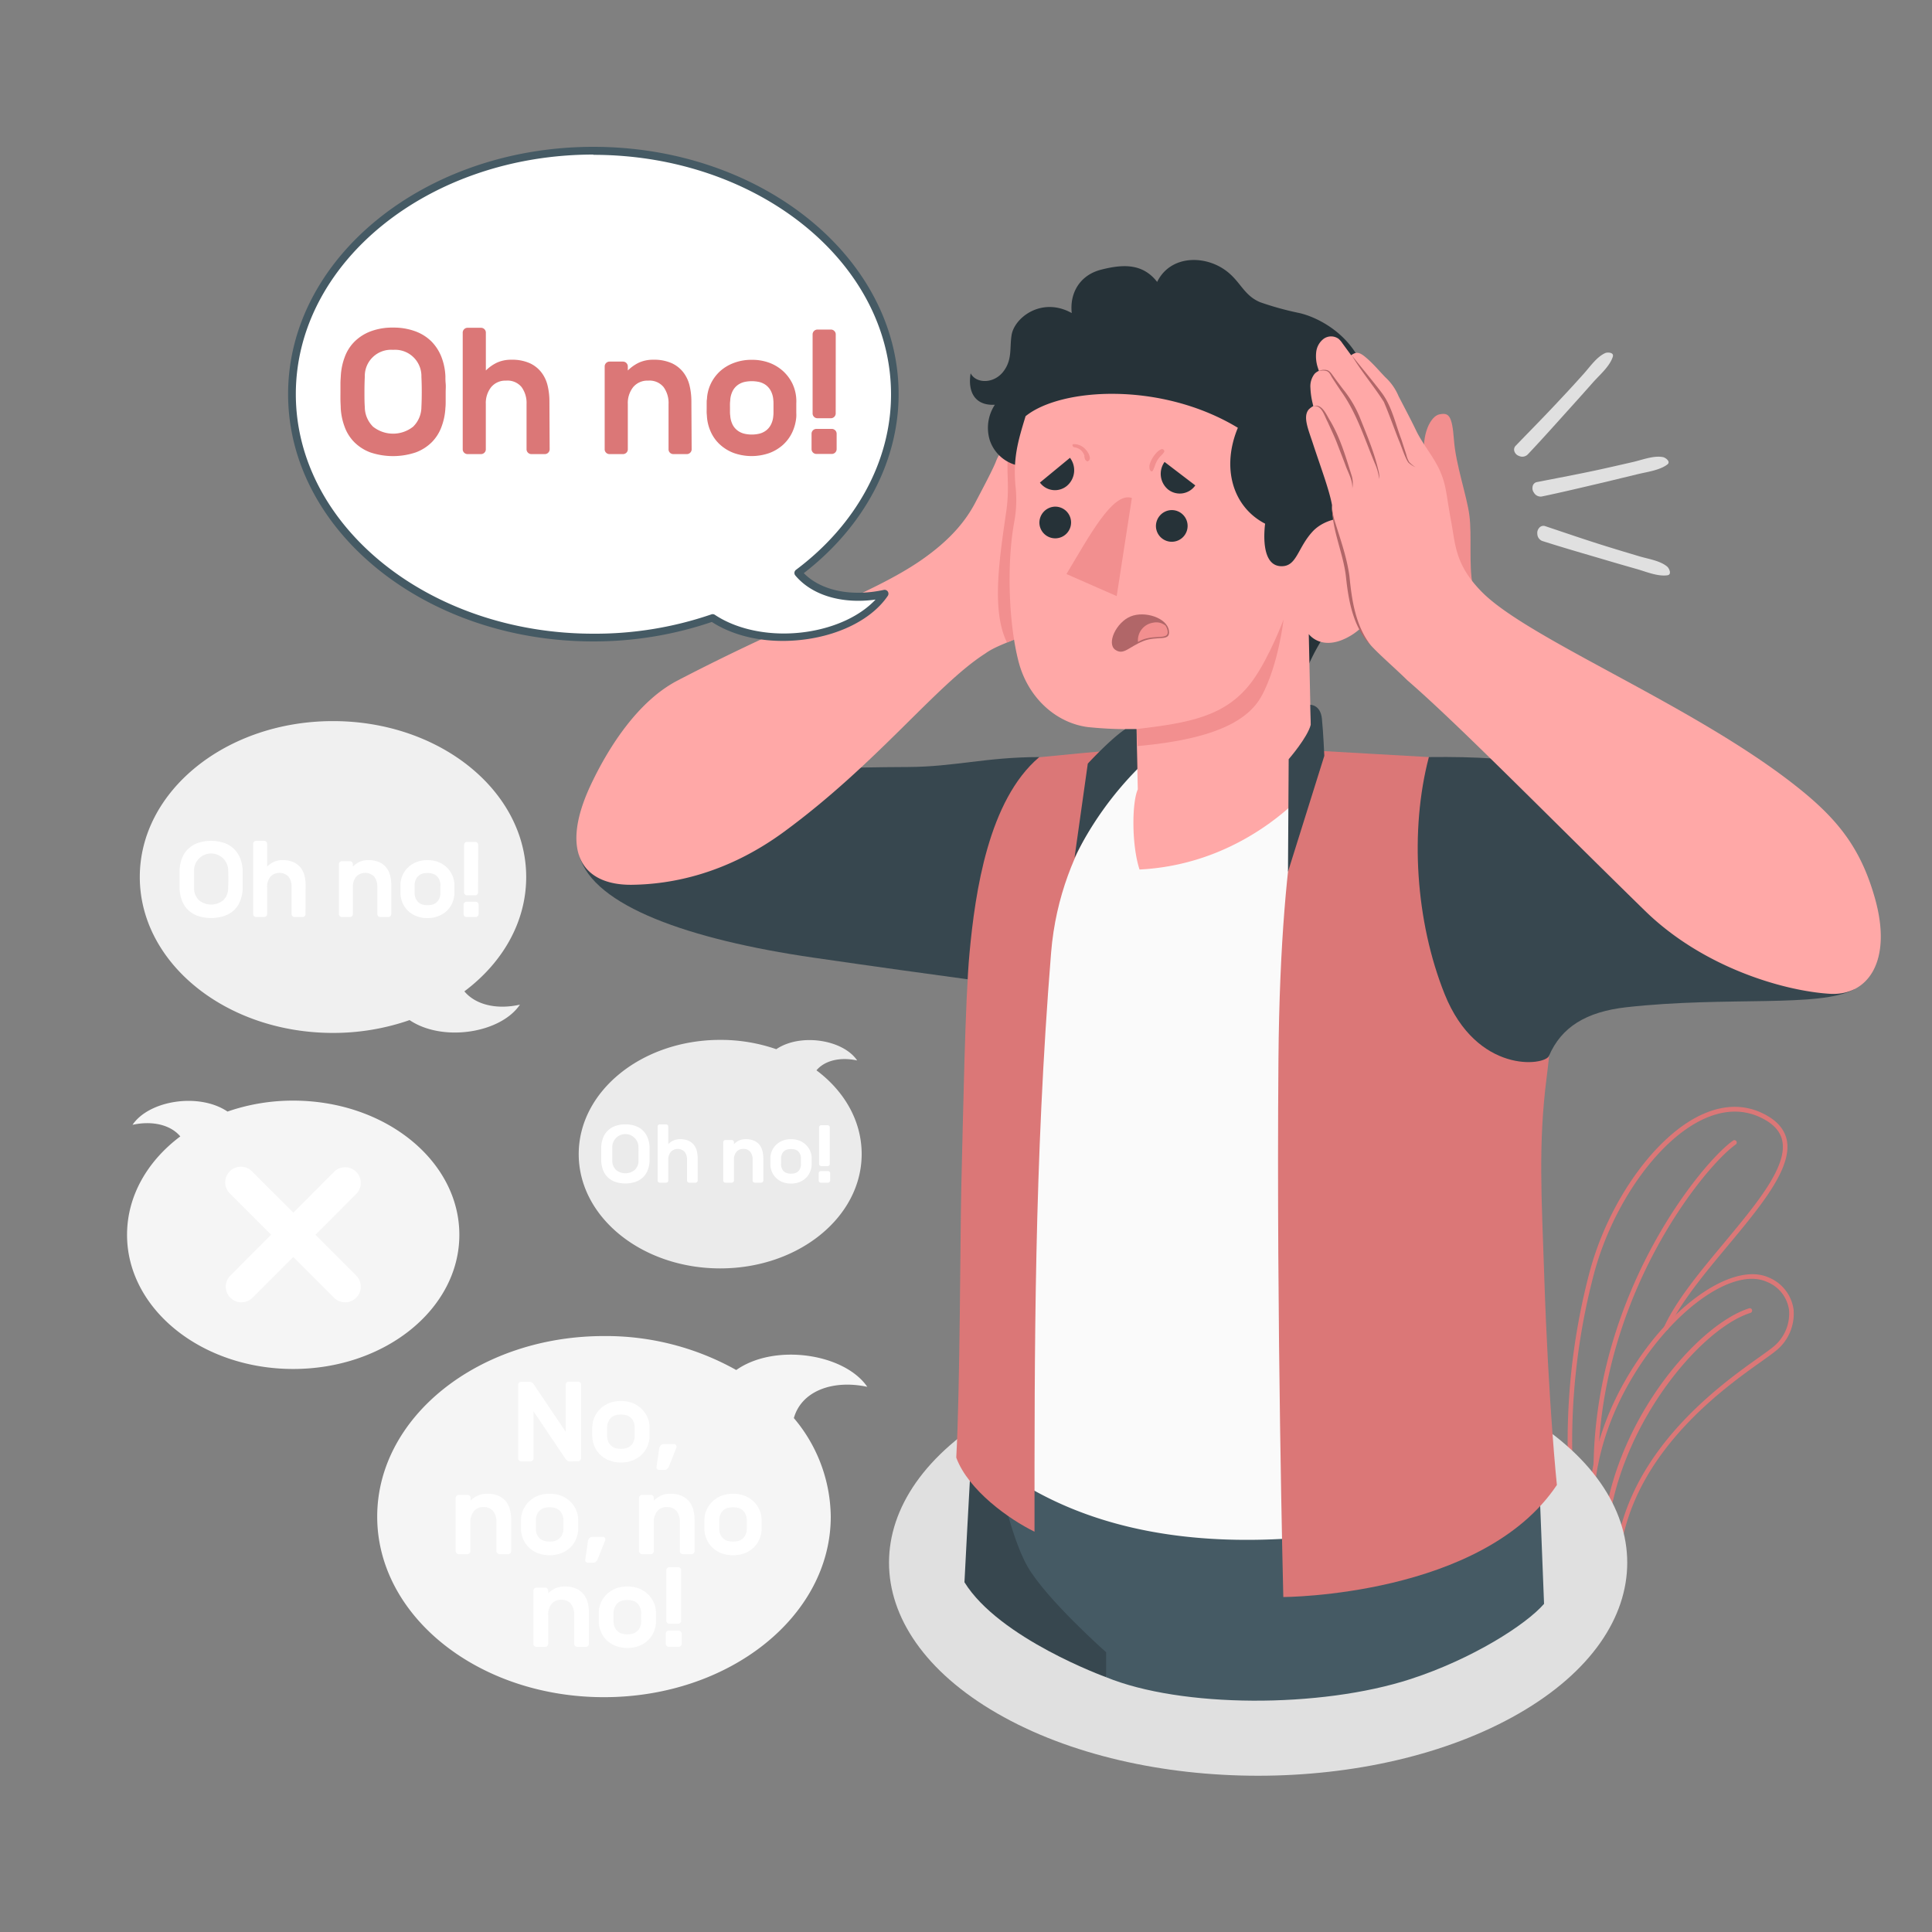
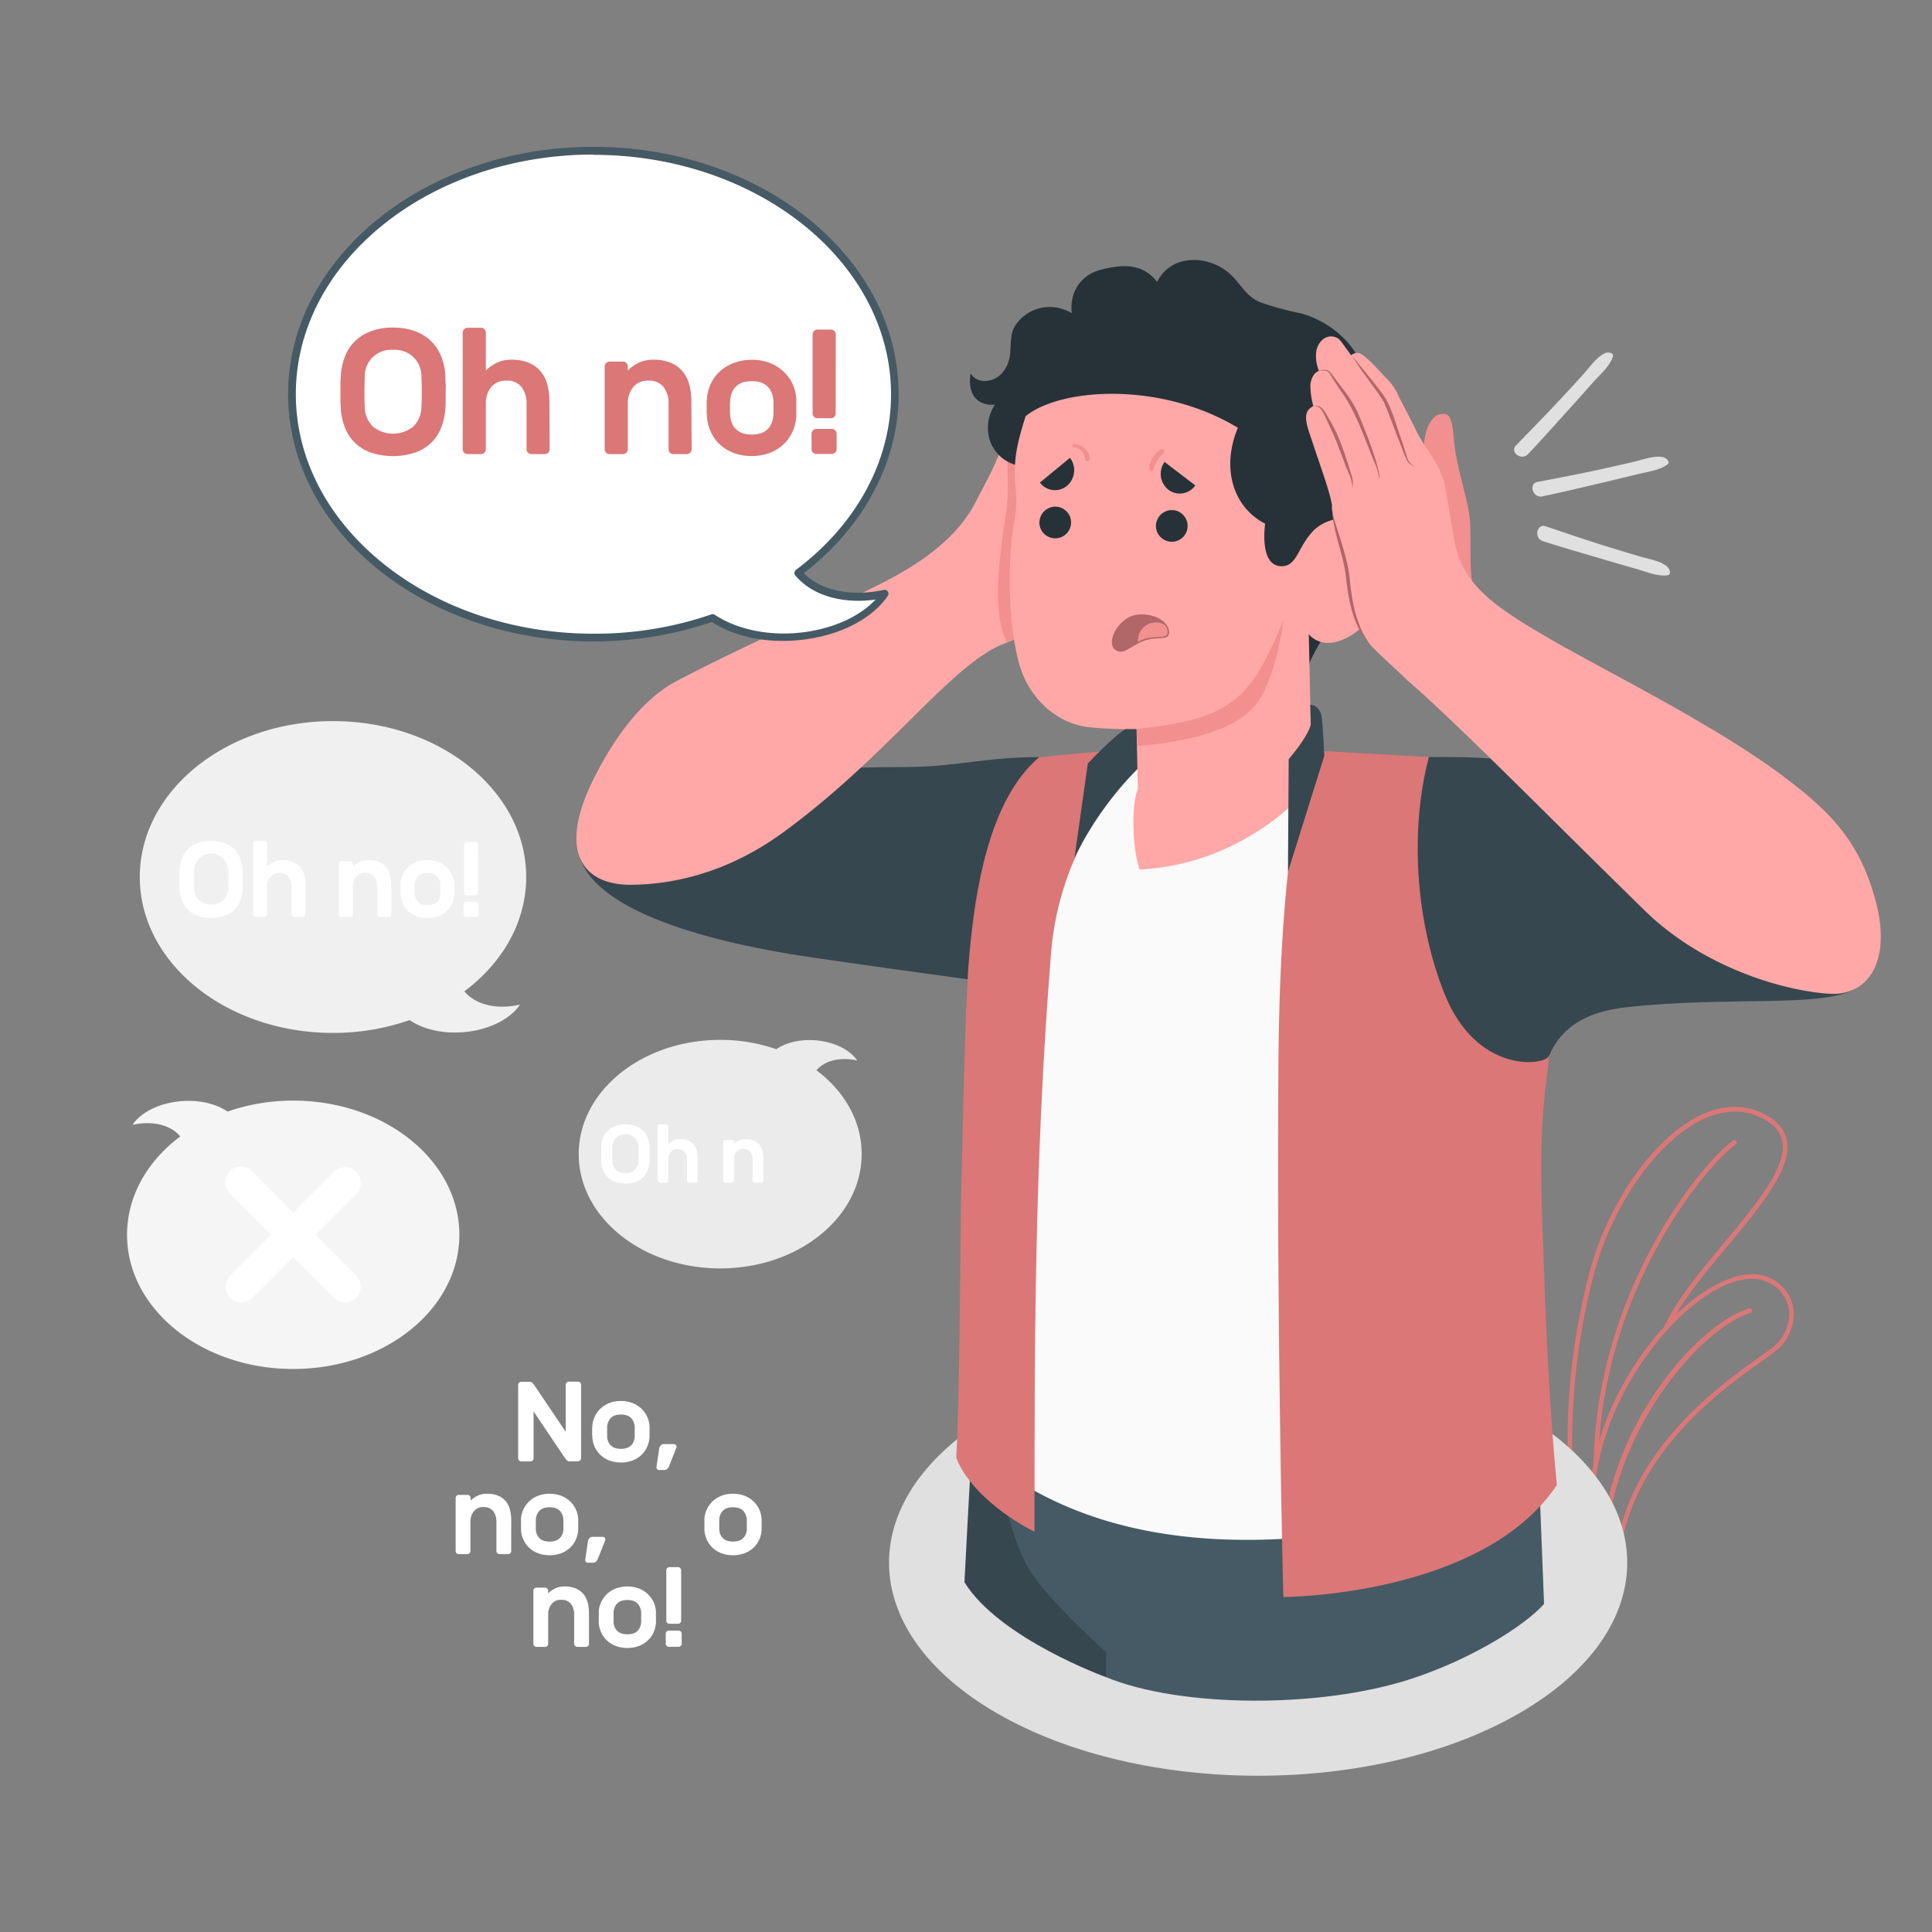
<svg xmlns="http://www.w3.org/2000/svg" viewBox="0 0 500 500">
  <rect x="0" y="0" width="500" height="500" fill="#808080" stroke="none" />
  <g id="freepik--Plant--inject-189">
    <g id="freepik--Plants--inject-189">
      <path d="M419.2,399.72a.51.51,0,0,1-.24,0l-6.71-2.57a.59.59,0,0,1-.37-.44c-.05-.19-4.26-19.35,10.93-43.07,10.84-16.92,26.22-27,35-23a10.51,10.51,0,0,1,6.36,8.21,12.29,12.29,0,0,1-4.79,10.91c-.78.64-2,1.49-3.51,2.58-9.44,6.7-31.55,22.39-36.14,46.9a.63.63,0,0,1-.29.42A.59.59,0,0,1,419.2,399.72ZM413,396.07l5.74,2.21c5-24.59,27-40.25,36.49-47,1.51-1.07,2.7-1.92,3.45-2.53A11.08,11.08,0,0,0,463,339a9.17,9.17,0,0,0-5.67-7.23c-8.27-3.8-23,6.09-33.53,22.53C410,375.87,412.51,393.51,413,396.07Z" style="fill:#DB7777" />
      <path d="M415.39,398.26h-.08a.62.62,0,0,1-.55-.67c2.28-29,24.32-54.7,37.91-59a.59.59,0,0,1,.75.41.62.62,0,0,1-.39.77C439.59,344,418.11,370.24,416,397.7A.6.6,0,0,1,415.39,398.26Z" style="fill:#DB7777" />
      <path d="M412.49,397.15a.58.58,0,0,1-.26,0l-4.53-2a.6.6,0,0,1-.36-.44c0-.28-5.62-28.79,4-65.33,4.91-18.61,17.39-35.93,29.66-41.18,5.9-2.53,11.44-2.32,16.46.61,2.84,1.65,4.51,3.82,5,6.45,1.25,7.24-6.83,16.95-15.39,27.23-6,7.19-12.17,14.63-15.33,21.44a.59.59,0,0,1-.8.29.63.63,0,0,1-.28-.82c3.22-7,9.47-14.47,15.51-21.72,8.36-10.05,16.27-19.54,15.12-26.22-.39-2.26-1.82-4.09-4.37-5.58-4.69-2.73-9.88-2.92-15.42-.54-12,5.12-24.14,22.1-29,40.38-9,34.18-4.64,61.22-4.06,64.43l4.23,1.83a.63.63,0,0,1,.32.81A.59.59,0,0,1,412.49,397.15Z" style="fill:#DB7777" />
      <path d="M413,379.44h0a.61.61,0,0,1-.58-.64c.79-45.09,28.38-78.26,36.12-83.63a.59.59,0,0,1,.83.17.64.64,0,0,1-.16.86c-7.63,5.29-34.82,38-35.6,82.63A.6.6,0,0,1,413,379.44Z" style="fill:#DB7777" />
    </g>
  </g>
  <g id="freepik--Shadow--inject-189">
    <path id="freepik--shadow--inject-189" d="M258.05,365.41c-37.3,21.54-37.3,56.46,0,78s97.79,21.53,135.1,0,37.3-56.46,0-78S295.36,343.87,258.05,365.41Z" style="fill:#e0e0e0" />
  </g>
  <g id="freepik--Character--inject-189">
    <g id="freepik--character--inject-189">
      <g id="freepik--Bottom--inject-189">
        <path d="M286.27,434.06s-27.66-10-36.67-24.58c.83-16.2,2.39-45.29,2.63-45.09l52.13,5.39-11,45.71Z" style="fill:#37474f" />
        <path d="M286.27,427.61v6.45c19.37,7.94,55.46,8.1,78.88.45,15.9-5.19,29.72-14,34.45-19.43l-1.78-45.29h-141c0,6.91,4.26,27.23,9.14,35.69S286.27,427.61,286.27,427.61Z" style="fill:#455a64" />
      </g>
      <g id="freepik--Top--inject-189">
        <g id="freepik--Arm--inject-189">
          <path d="M269,195.93c-13.75,0-22,2.52-34,2.57-30.83.13-47.87,1.93-47.87,1.93s-40,11.31-37.17,21.13c3.68,12.89,28.32,21.59,60.51,26.27,33.25,4.83,53.83,7.44,53.83,7.44Z" style="fill:#37474f" />
          <path d="M277.06,111.38c1.09-4.4,2.23-8.78,3.32-13.18a25.57,25.57,0,0,0,1-5.61,8.82,8.82,0,0,0-1.44-5.42c-.79-1.1-2.41-2-3.45-1.09a3,3,0,0,0-.7,1q-5.22,10-10.43,20a53.1,53.1,0,0,1-3.68,6.32c-1.37,1.94-3.07,3.76-3.92,6s-4.12,8.31-5.22,10.43c-2.35,4.55-6.23,9.7-14.33,15.27-12.67,8.7-32.42,15.18-62.82,31-10,5.18-17.58,16.68-22.37,26.76-8.3,17.45-2.43,26.26,10.51,26.12,10.33-.12,24.48-2.85,39.19-13.58C227,197.64,242.31,177.22,255,169.12c3.14-2.31,8.67-3.65,10.64-5.32,3.86-3.28,5.61-6.78,6.54-11.75s.61-10.09.83-15.13c.19-4.12.08-8,.94-12.06C274.88,120.35,276,115.86,277.06,111.38Z" style="fill:#ffa8a7" />
          <path d="M264.41,108.84h0l.93-1.77,10.43-20a3,3,0,0,1,.7-1c1-.87,2.66,0,3.45,1.09a8.82,8.82,0,0,1,1.44,5.42,25.57,25.57,0,0,1-1,5.61c-1.09,4.4-2.23,8.78-3.32,13.18s-2.18,9-3.13,13.48c-.86,4.07-.75,7.94-.94,12.06-.22,5,.1,10.15-.83,15.13s-2.68,8.47-6.54,11.75a21.81,21.81,0,0,1-5,2.47c-4.08-8.23-1.93-21.8-.17-34C261.91,122.08,258.45,117.67,264.41,108.84Z" style="fill:#f28f8f" />
        </g>
        <g id="freepik--Chest--inject-189">
          <path d="M252.24,258.07c.27-43.92,19.45-56.38,27.05-59.72l31-6.9c9.54.85,50.34,12.12,61.57,14.64,7.23,1.63,19.09,5.81,23.22,28.78,3.36,18.66,3.85,26.19,1.65,60.11a460.41,460.41,0,0,0,2.2,89.54c-49,16.13-103.15,22.7-140.39-4.6.73-6.18-4.12-57.45-4.76-72.59S252.16,270,252.24,258.07Z" style="fill:#fafafa" />
          <path d="M296.92,197c-4.06,2.14-22.51,20-24.9,49.58-4.38,54.48-4.29,102.68-4.29,149.82-6.49-3.16-17.11-10.67-20.25-19.17,1-18.57,1-56.79,1.3-69.85.47-18.6,1-48.77,2.13-60.73,1.47-15.91,4.93-39.56,18-50.67,14.07-1.42,27.41-2.52,27.41-2.52Z" style="fill:#DB7777" />
          <g id="freepik--Head--inject-189">
            <path d="M336.76,178.26c1.78-10.64,12.33-21.76,17.08-31,4.57-9,7.29-15.9,6.74-24.3-.32-5-3.47-11.72-7.17-13.12,4.23-18.52-9.68-27.07-17.06-28.81a78.73,78.73,0,0,1-10.21-2.81c-4-1.67-4.93-4.89-8.17-7.63-5.57-4.71-15-4.79-18.5,2.37-3.71-4.78-8.74-4.65-14.54-3.16-5.53,1.43-8.14,6.12-7.56,11.22-7.77-4.32-14.88,1.18-15.58,5.74-.52,3.37.2,6.21-2,9.23-2.47,3.4-7.16,3.36-8.59.62-.79,4.78,1.08,8.42,6.27,8.14a10.87,10.87,0,0,0-1.33,9.13,9.9,9.9,0,0,0,9,6.81c.55,2.63.67,5,2.33,7.29a17.22,17.22,0,0,0,6.11,5.49c7.86,3.72,16.55,4.91,25,6.64l10,2.06c.59.11,3.62.29,4,.81Z" style="fill:#263238" />
            <path d="M349.61,164.47c-7.46,4.49-10.9-.37-10.9-.37l.85,38.84s-16,20.66-44.65,22.09c-2.06-6.27-2-17.3-.45-20.74l-.34-15.6a101.55,101.55,0,0,1-12.65-.53c-8.34-1.12-15.4-7.7-17.81-16.72-2.51-9.43-3.23-24.86-1.21-36.18a31.4,31.4,0,0,0,.43-8.76c-.83-7.75.56-12.27,2.54-18.79,9.16-7.41,35.12-9,54.94,3-4.22,10.1-1.53,20.36,7.05,24.82-.39,3.18-.77,11.22,4.46,11,3.77-.11,4-4.84,7.86-9s12.87-5.31,16.38.81C361,146.91,357.79,159.56,349.61,164.47Z" style="fill:#ffa8a7" />
            <path d="M294.12,188.69c13.23-1.6,23.27-3.06,30.14-12.66,4.3-6,7.93-15.7,7.93-15.7S330.87,172,326.57,180c-3.31,6.13-11.48,11.25-32.21,13.09Z" style="fill:#f28f8f" />
            <path d="M299.16,136.34a4.1,4.1,0,1,0,4-4.33A4.15,4.15,0,0,0,299.16,136.34Z" style="fill:#263238" />
            <path d="M309.34,125.62l-7.95-6.07a5.26,5.26,0,0,0,1,7.2A4.88,4.88,0,0,0,309.34,125.62Z" style="fill:#263238" />
            <path d="M276.91,118.48l-7.78,6.41a4.84,4.84,0,0,0,7,.84A5.3,5.3,0,0,0,276.91,118.48Z" style="fill:#263238" />
            <path d="M269,135.46a4.1,4.1,0,1,0,4-4.34A4.16,4.16,0,0,0,269,135.46Z" style="fill:#263238" />
-             <path d="M276,148.56l13,5.71,3.93-25.4C288,127.16,281.86,138.85,276,148.56Z" style="fill:#f28f8f" />
            <path d="M288.68,168.2c2.12,1.4,3.41-.72,7.12-2.26s7.21.29,6.71-2.79c-.52-3.26-6.25-5.14-9.95-3.6S286.27,166.6,288.68,168.2Z" style="fill:#b16668" />
            <path d="M295.51,165.63a9.4,9.4,0,0,0-1,.52,4.61,4.61,0,0,1,3.93-5,3.78,3.78,0,0,1,3.18.75,3.54,3.54,0,0,1,.48,1C302.87,165.9,299.22,164.09,295.51,165.63Z" style="fill:#f28f8f" />
          </g>
          <path d="M391.48,209.86l-21.69-13.93-30.42-1.73s-8,18.11-8.51,80.11c-.55,67.44,1.26,139,1.26,139s51.48-.11,70.8-29c0,0-2.17-20.55-3.29-54.52-.66-20.07-1.56-33.52.61-50.7C404.29,247.16,401,226.85,391.48,209.86Z" style="fill:#DB7777" />
          <path d="M333.33,225.62l.18-29.14s4.91-5.66,5.71-8.93l-.11-5.15s2.63-.05,3,3.6.62,9.61.62,9.61Z" style="fill:#37474f" />
          <path d="M278.08,222l3.44-24.38s6-6.49,9.7-8.91h2.9l.23,10.33A87.3,87.3,0,0,0,278.08,222Z" style="fill:#37474f" />
          <path d="M281.7,117.36a5,5,0,0,0-1-1.3,3.9,3.9,0,0,0-2.89-1.11c-.48,0-.19.74.16.79s.48.11.71.17h0s0,0,0,0l.15.06.13.06.06,0c.17.09.33.19.5.3l0,0s0,0,0,0l.13.1.22.21.07.07.07.08a2,2,0,0,1,.18.23l.16.23.05.09.06.12.12.27.06.15s.05.15,0,.09l0,.09a.83.83,0,0,0,0,.15,4,4,0,0,0,.18.68.84.84,0,0,0,.29.33c.11.12.32.27.46.14C282.38,118.91,282,118,281.7,117.36Z" style="fill:#f28f8f" />
          <path d="M300.6,116.24a3.39,3.39,0,0,0-1.36,1,7.36,7.36,0,0,0-.9,1.18,7,7,0,0,0-.66,1.34,3.52,3.52,0,0,0-.21.77,2.3,2.3,0,0,0,0,.37,2.09,2.09,0,0,0,0,.25,2.35,2.35,0,0,0,.14.45c.06.23.48.6.67.28a3.77,3.77,0,0,0,.28-.48c0-.14.11-.27.16-.41s.15-.45.24-.67a7.54,7.54,0,0,1,.57-1.22,7.79,7.79,0,0,1,.76-1,6.07,6.07,0,0,0,1-1.14C301.47,116.52,300.94,116.14,300.6,116.24Z" style="fill:#f28f8f" />
        </g>
        <g id="freepik--arm--inject-189">
          <path d="M369.79,195.93c25.86-.31,34.81,2.74,54.34,8.08,9.26,2.53,36.86,9.13,36.86,9.13l25.29,28.05L479.92,256c-8.83,4.87-32.8,1.75-59,4.67-10.46,1.17-16.85,5.16-20.05,12.6-1.1,2.57-18.69,4.72-27-16C366.35,238.5,364.8,214.93,369.79,195.93Z" style="fill:#37474f" />
          <path d="M381.11,151.41c-1-5.35-.17-12.88-.83-18s-3.52-13.1-4-19.57-1.39-7.12-3.86-6.58c-2,.44-4.69,4.82-3.71,11.69C369.39,124,373.53,147.88,381.11,151.41Z" style="fill:#f28f8f" />
          <path d="M366.5,111.44c1.71,3.57,4.73,7,6.26,10.66,1.61,3.81,1.46,5.64,2.84,13.1,1.08,5.81,1,11,7.91,18,12.28,12.46,56.2,29.84,82.58,51.26,10.07,8.16,15.64,15.63,19.14,28,4.61,16.32-1.85,25.35-11.73,24.73-11.9-.75-32.75-6.8-47.77-21.47-24.84-24.26-48.38-48.31-61.5-59.65-3.2-3.15-7.52-6.87-9.49-9.1-3.69-4.17-5.17-10.34-5.72-15.88-.92-9.17-4.6-16.16-4.29-20.33-.68-3.93-3-10-5.05-16.29-1.19-3.57-2.49-6.66-1-8.48a5.24,5.24,0,0,1,1.2-.9s-.13-.47-.16-.67a19.59,19.59,0,0,1-.58-4,5.24,5.24,0,0,1,1.06-3.66,3.28,3.28,0,0,1,1.13-.78s-.13-.36-.28-.84a9.46,9.46,0,0,1-.42-4,5,5,0,0,1,1.95-3.47,3.31,3.31,0,0,1,3.82,0,5.57,5.57,0,0,1,1,1.15l2.28,3.12c1.6-1.23,2.64-.43,4.06.79,1.74,1.5,3.21,3.28,4.8,4.92a13.91,13.91,0,0,1,3.39,4.84C363.44,105.43,365.05,108.42,366.5,111.44Z" style="fill:#ffa8a7" />
          <path d="M354.74,167c-4.54-4.63-5.74-11.48-6.4-17.64s-3.7-12.21-3.61-18.57a17,17,0,0,0,.88,4.63c1.41,4.54,3,9,3.64,13.81.61,6.22,1.57,12.67,5.49,17.77Z" style="fill:#b16668" />
          <path d="M349.73,91.84c1.89,2.38,6.22,7.58,8,10,2.51,3.45,3.41,7.87,4.92,11.82l1.3,4a6.8,6.8,0,0,0,.75,1.92,9.58,9.58,0,0,0,1.6,1.33,7.6,7.6,0,0,1-1.79-1.18c-.89-1.15-1.91-4.52-2.53-5.87-1.29-3.28-2.46-6.62-3.84-9.85-2.53-4-5.94-8-8.37-12.16Z" style="fill:#b16668" />
          <path d="M341.36,96a3.12,3.12,0,0,1,2.11-.2c.74.22,1.19,1,1.56,1.49.8,1.13,1.66,2.25,2.5,3.37a29.31,29.31,0,0,1,4.36,7.28c1.81,4.57,3.79,9.13,4.87,13.94a6,6,0,0,1,.18,2.1,14.23,14.23,0,0,0-1.11-4c-2.7-6.44-4.73-13.18-8.88-18.89-.77-1.17-1.56-2.33-2.31-3.53-.35-.65-.63-1.24-1.26-1.51a3.31,3.31,0,0,0-2,0Z" style="fill:#b16668" />
          <path d="M339.91,105.1c2.27-.75,3.38,2.32,4.35,3.82,2.63,4.45,4.06,9.46,5.61,14.36a7,7,0,0,1,.11,3.11c.1-2.1-1-3.88-1.71-5.81s-1.47-3.83-2.2-5.75-1.63-3.73-2.45-5.59c-.85-1.51-1.52-4.48-3.71-4.14Z" style="fill:#b16668" />
        </g>
      </g>
    </g>
  </g>
  <g id="freepik--speech-bubble-5--inject-189">
    <g id="freepik--speech-bubble--inject-189">
-       <path id="freepik--speech-bubble--inject-189" d="M224.45,358.91c-5.91-8.64-24-11.34-33.91-4.35a69,69,0,0,0-34.24-8.79c-32.41,0-58.68,20.92-58.68,46.73s26.27,46.73,58.68,46.73S215,418.31,215,392.5A40.05,40.05,0,0,0,205.45,367C207.41,360,215.49,357,224.45,358.91Z" style="fill:#f5f5f5" />
      <path d="M147.49,378.21a1,1,0,0,1-.77-.27,5.34,5.34,0,0,1-.38-.41l-8.26-12.27v12.15a.79.79,0,0,1-.23.56.77.77,0,0,1-.56.24H134.9a.82.82,0,0,1-.8-.8v-19a.74.74,0,0,1,.24-.56.76.76,0,0,1,.56-.24H137a1,1,0,0,1,.77.27,4,4,0,0,1,.38.41l8.26,12.26V358.37a.8.8,0,0,1,.79-.8h2.39a.76.76,0,0,1,.56.24.74.74,0,0,1,.24.56v19a.82.82,0,0,1-.8.8Z" style="fill:#fff" />
      <path d="M160.69,362.58a8.28,8.28,0,0,1,2.94.5,7.15,7.15,0,0,1,2.27,1.39,6.88,6.88,0,0,1,1.53,2.06,6.64,6.64,0,0,1,.67,2.54c0,.17,0,.4,0,.68v1.63c0,.27,0,.49,0,.67a7.41,7.41,0,0,1-.68,2.53,6.56,6.56,0,0,1-1.52,2.05,7.1,7.1,0,0,1-2.27,1.37,8.86,8.86,0,0,1-5.87,0,7.1,7.1,0,0,1-2.27-1.37,6.56,6.56,0,0,1-1.52-2.05,7.18,7.18,0,0,1-.67-2.53c0-.18,0-.4-.05-.67s0-.53,0-.81,0-.55,0-.82,0-.51.05-.68a6.63,6.63,0,0,1,.66-2.54,6.88,6.88,0,0,1,1.53-2.06,7.15,7.15,0,0,1,2.27-1.39A8.26,8.26,0,0,1,160.69,362.58Zm3.57,6.64a4,4,0,0,0-.42-1.52,2.75,2.75,0,0,0-.85-1,2.91,2.91,0,0,0-1.09-.49,5.65,5.65,0,0,0-2.41,0,2.91,2.91,0,0,0-1.09.49,2.63,2.63,0,0,0-.84,1,3.79,3.79,0,0,0-.43,1.52c0,.15,0,.35,0,.58s0,.49,0,.74,0,.51,0,.75a5.71,5.71,0,0,0,0,.58,3.84,3.84,0,0,0,.43,1.52,2.68,2.68,0,0,0,.84.95,2.91,2.91,0,0,0,1.09.49,5.65,5.65,0,0,0,2.41,0,2.91,2.91,0,0,0,1.09-.49,2.81,2.81,0,0,0,.85-.95,4,4,0,0,0,.42-1.52,4.3,4.3,0,0,0,0-.58V369.8A4.62,4.62,0,0,0,164.26,369.22Z" style="fill:#fff" />
      <path d="M170.6,374.88a1.55,1.55,0,0,1,.37-.79,1.12,1.12,0,0,1,.9-.36h2.56a.62.62,0,0,1,.46.19.61.61,0,0,1,.19.45.66.66,0,0,1,0,.21l-1.94,4.89a2.09,2.09,0,0,1-.4.62,1.09,1.09,0,0,1-.87.33h-1.33a.62.62,0,0,1-.45-.19.63.63,0,0,1-.2-.46v-.06Z" style="fill:#fff" />
      <path d="M132.3,401.41a.75.75,0,0,1-.23.56.77.77,0,0,1-.56.24h-2.24a.74.74,0,0,1-.56-.24.76.76,0,0,1-.24-.56v-7.49a4.49,4.49,0,0,0-.82-2.83,3,3,0,0,0-2.54-1.06,3,3,0,0,0-2.46,1.06,4.23,4.23,0,0,0-.9,2.83v7.49a.76.76,0,0,1-.24.56.74.74,0,0,1-.56.24h-2.24a.77.77,0,0,1-.56-.24.79.79,0,0,1-.23-.56V387.67a.79.79,0,0,1,.79-.79H121a.8.8,0,0,1,.8.79v.68a6.71,6.71,0,0,1,1.8-1.27,5.61,5.61,0,0,1,2.45-.5,7.17,7.17,0,0,1,3,.56,5.22,5.22,0,0,1,1.95,1.51,5.63,5.63,0,0,1,1,2.19,10.85,10.85,0,0,1,.31,2.64Z" style="fill:#fff" />
      <path d="M142.24,386.58a8.22,8.22,0,0,1,2.93.5,6.94,6.94,0,0,1,3.81,3.45,6.82,6.82,0,0,1,.66,2.54,6.13,6.13,0,0,1,0,.68v1.63a6.19,6.19,0,0,1,0,.67,7.41,7.41,0,0,1-.68,2.53,6.41,6.41,0,0,1-1.52,2.05,7,7,0,0,1-2.27,1.37,8.83,8.83,0,0,1-5.86,0,6.89,6.89,0,0,1-2.27-1.37,6.41,6.41,0,0,1-1.52-2.05,7.19,7.19,0,0,1-.68-2.53c0-.18,0-.4,0-.67s0-.53,0-.81,0-.55,0-.82,0-.51,0-.68a6.82,6.82,0,0,1,.66-2.54,7.08,7.08,0,0,1,1.54-2.06,6.93,6.93,0,0,1,2.27-1.39A8.22,8.22,0,0,1,142.24,386.58Zm3.57,6.64a3.79,3.79,0,0,0-.43-1.52,2.83,2.83,0,0,0-.84-1,3.06,3.06,0,0,0-1.09-.49,5.47,5.47,0,0,0-1.21-.13,5.41,5.41,0,0,0-1.21.13,3,3,0,0,0-1.09.49,2.73,2.73,0,0,0-.84,1,3.79,3.79,0,0,0-.43,1.52c0,.15,0,.35,0,.58s0,.49,0,.74,0,.51,0,.75,0,.44,0,.58a3.84,3.84,0,0,0,.43,1.52,2.78,2.78,0,0,0,.84.95,3,3,0,0,0,1.09.49,5.41,5.41,0,0,0,1.21.13,5.47,5.47,0,0,0,1.21-.13,3.06,3.06,0,0,0,1.09-.49,2.89,2.89,0,0,0,.84-.95,3.84,3.84,0,0,0,.43-1.52,4.3,4.3,0,0,0,0-.58V393.8A4.62,4.62,0,0,0,145.81,393.22Z" style="fill:#fff" />
      <path d="M152.15,398.88a1.53,1.53,0,0,1,.36-.79,1.13,1.13,0,0,1,.9-.36H156a.63.63,0,0,1,.46.19.65.65,0,0,1,.19.45.66.66,0,0,1,0,.21l-1.95,4.89a2.09,2.09,0,0,1-.4.62,1.06,1.06,0,0,1-.87.33h-1.32a.66.66,0,0,1-.46-.19.62.62,0,0,1-.19-.46v-.06Z" style="fill:#fff" />
-       <path d="M179.77,401.41a.76.76,0,0,1-.24.56.74.74,0,0,1-.56.24h-2.24a.77.77,0,0,1-.56-.24.75.75,0,0,1-.23-.56v-7.49a4.49,4.49,0,0,0-.83-2.83,3,3,0,0,0-2.54-1.06,3,3,0,0,0-2.46,1.06,4.23,4.23,0,0,0-.9,2.83v7.49a.75.75,0,0,1-.23.56.77.77,0,0,1-.56.24h-2.24a.74.74,0,0,1-.56-.24.76.76,0,0,1-.24-.56V387.67a.8.8,0,0,1,.8-.79h2.24a.8.8,0,0,1,.56.23.76.76,0,0,1,.23.56v.68a6.87,6.87,0,0,1,1.8-1.27,5.64,5.64,0,0,1,2.45-.5,7.22,7.22,0,0,1,3,.56,5.27,5.27,0,0,1,1.94,1.51,5.79,5.79,0,0,1,1.05,2.19,10.85,10.85,0,0,1,.31,2.64Z" style="fill:#fff" />
      <path d="M189.7,386.58a8.32,8.32,0,0,1,2.94.5,7.15,7.15,0,0,1,2.27,1.39,6.79,6.79,0,0,1,2.19,4.6,6.13,6.13,0,0,1,0,.68v1.63a6.19,6.19,0,0,1,0,.67,7.4,7.4,0,0,1-.67,2.53,6.56,6.56,0,0,1-1.52,2.05,7.1,7.1,0,0,1-2.27,1.37,8.86,8.86,0,0,1-5.87,0,7.1,7.1,0,0,1-2.27-1.37,6.56,6.56,0,0,1-1.52-2.05,7.41,7.41,0,0,1-.68-2.53c0-.18,0-.4,0-.67s0-.53,0-.81,0-.55,0-.82,0-.51,0-.68a6.64,6.64,0,0,1,.67-2.54,6.88,6.88,0,0,1,1.53-2.06,7.15,7.15,0,0,1,2.27-1.39A8.26,8.26,0,0,1,189.7,386.58Zm3.57,6.64a3.79,3.79,0,0,0-.43-1.52,2.63,2.63,0,0,0-.84-1,2.91,2.91,0,0,0-1.09-.49,5.65,5.65,0,0,0-2.41,0,3,3,0,0,0-1.1.49,2.83,2.83,0,0,0-.84,1,4,4,0,0,0-.42,1.52c0,.15,0,.35,0,.58s0,.49,0,.74,0,.51,0,.75a5.71,5.71,0,0,0,0,.58,4,4,0,0,0,.42,1.52,2.89,2.89,0,0,0,.84.95,3,3,0,0,0,1.1.49,5.65,5.65,0,0,0,2.41,0,2.91,2.91,0,0,0,1.09-.49,2.68,2.68,0,0,0,.84-.95,3.84,3.84,0,0,0,.43-1.52,4.3,4.3,0,0,0,0-.58V393.8A4.62,4.62,0,0,0,193.27,393.22Z" style="fill:#fff" />
      <path d="M152.43,425.41a.82.82,0,0,1-.8.8h-2.24a.82.82,0,0,1-.8-.8v-7.49a4.49,4.49,0,0,0-.82-2.83,3,3,0,0,0-2.54-1.06,3,3,0,0,0-2.46,1.06,4.23,4.23,0,0,0-.9,2.83v7.49a.79.79,0,0,1-.23.56.77.77,0,0,1-.56.24h-2.25a.77.77,0,0,1-.56-.24.79.79,0,0,1-.23-.56V411.67a.79.79,0,0,1,.79-.79h2.25a.79.79,0,0,1,.79.79v.68a6.71,6.71,0,0,1,1.8-1.27,5.61,5.61,0,0,1,2.45-.5,7.14,7.14,0,0,1,3,.56,5.22,5.22,0,0,1,1.95,1.51,5.79,5.79,0,0,1,1.05,2.19,11.36,11.36,0,0,1,.31,2.64Z" style="fill:#fff" />
      <path d="M162.36,410.58a8.22,8.22,0,0,1,2.93.5,6.93,6.93,0,0,1,2.27,1.39,7.08,7.08,0,0,1,1.54,2.06,6.82,6.82,0,0,1,.66,2.54,6.13,6.13,0,0,1,0,.68v1.63a6.19,6.19,0,0,1,0,.67,7.19,7.19,0,0,1-.68,2.53,6.41,6.41,0,0,1-1.52,2.05,6.89,6.89,0,0,1-2.27,1.37,8.83,8.83,0,0,1-5.86,0,7,7,0,0,1-2.27-1.37,6.41,6.41,0,0,1-1.52-2.05,7.41,7.41,0,0,1-.68-2.53c0-.18,0-.4,0-.67s0-.53,0-.81,0-.55,0-.82,0-.51,0-.68a6.82,6.82,0,0,1,.66-2.54,6.94,6.94,0,0,1,3.81-3.45A8.22,8.22,0,0,1,162.36,410.58Zm3.57,6.64a3.79,3.79,0,0,0-.43-1.52,2.83,2.83,0,0,0-.84-1,3,3,0,0,0-1.09-.49,5.7,5.7,0,0,0-2.42,0,3.06,3.06,0,0,0-1.09.49,2.83,2.83,0,0,0-.84,1,3.79,3.79,0,0,0-.43,1.52c0,.15,0,.35,0,.58s0,.49,0,.74,0,.51,0,.75,0,.44,0,.58a3.84,3.84,0,0,0,.43,1.52,2.89,2.89,0,0,0,.84.95,3.06,3.06,0,0,0,1.09.49,5.7,5.7,0,0,0,2.42,0,3,3,0,0,0,1.09-.49,2.89,2.89,0,0,0,.84-.95,3.84,3.84,0,0,0,.43-1.52,4.3,4.3,0,0,0,0-.58V417.8A4.62,4.62,0,0,0,165.93,417.22Z" style="fill:#fff" />
      <path d="M175.63,422a.8.8,0,0,1,.79.8v2.59a.79.79,0,0,1-.23.56.77.77,0,0,1-.56.24h-2.54a.77.77,0,0,1-.56-.24.75.75,0,0,1-.23-.56v-2.59a.73.73,0,0,1,.23-.56.77.77,0,0,1,.56-.24Zm.65-2.56a.77.77,0,0,1-.24.56.79.79,0,0,1-.56.23h-2.24a.79.79,0,0,1-.56-.23.77.77,0,0,1-.24-.56V406.37a.74.74,0,0,1,.24-.56.76.76,0,0,1,.56-.24h2.24a.76.76,0,0,1,.56.24.74.74,0,0,1,.24.56Z" style="fill:#fff" />
    </g>
  </g>
  <g id="freepik--speech-bubble-4--inject-189">
    <g id="freepik--speech-bubble--inject-189">
      <path id="freepik--speech-bubble--inject-189" d="M46.66,294.1c-2.51-3-7.24-4.12-12.36-3,4.28-6.35,17.24-8.38,24.58-3.43a51.71,51.71,0,0,1,17-2.83c23.76,0,43,15.55,43,34.73s-19.26,34.72-43,34.72-43-15.54-43-34.72C32.88,309.5,38.19,300.44,46.66,294.1Z" style="fill:#f5f5f5" />
      <path d="M86.45,303.29,75.9,313.84,65.35,303.29A4.05,4.05,0,1,0,59.62,309l10.55,10.55L59.62,330.12a4.05,4.05,0,0,0,5.73,5.73L75.9,325.3l10.55,10.55a4.05,4.05,0,0,0,5.73-5.73L81.63,319.57,92.18,309a4.05,4.05,0,1,0-5.73-5.73Z" style="fill:#fff" />
    </g>
  </g>
  <g id="freepik--speech-bubble-3--inject-189">
    <g id="freepik--speech-bubble--inject-189">
      <path id="freepik--speech-bubble--inject-189" d="M211.3,277c2.15-2.56,6.17-3.51,10.54-2.55-3.65-5.41-14.69-7.14-20.94-2.92a44,44,0,0,0-14.5-2.41c-20.23,0-36.63,13.24-36.63,29.57s16.4,29.57,36.63,29.57S223,315,223,298.67C223,290.1,218.52,282.38,211.3,277Z" style="fill:#ebebeb" />
      <path d="M155.6,296.75a7.5,7.5,0,0,1,.46-2.24,5.15,5.15,0,0,1,1.16-1.83,5.34,5.34,0,0,1,1.91-1.23,7.24,7.24,0,0,1,2.72-.46,7.34,7.34,0,0,1,2.7.45,5.2,5.2,0,0,1,1.92,1.23,5.29,5.29,0,0,1,1.16,1.83,7.1,7.1,0,0,1,.47,2.25c0,.27,0,.57,0,.89s0,.67,0,1,0,.69,0,1,0,.63,0,.9a7.5,7.5,0,0,1-.45,2.24,5.29,5.29,0,0,1-1.16,1.83,5.4,5.4,0,0,1-1.93,1.22,8.42,8.42,0,0,1-5.43,0,5.32,5.32,0,0,1-1.91-1.22,5.15,5.15,0,0,1-1.16-1.83,7.5,7.5,0,0,1-.46-2.24q0-.4,0-.9c0-.32,0-.66,0-1s0-.68,0-1S155.59,297,155.6,296.75Zm9.63.11a3.29,3.29,0,0,0-1-2.37,3.38,3.38,0,0,0-5.77,2.37c0,.54,0,1.13,0,1.79s0,1.26,0,1.8a3.33,3.33,0,0,0,1,2.36,3.86,3.86,0,0,0,4.78,0,3.25,3.25,0,0,0,1-2.36c0-.54,0-1.14,0-1.8S165.26,297.4,165.23,296.86Z" style="fill:#fff" />
      <path d="M180.56,305.51a.54.54,0,0,1-.17.4.52.52,0,0,1-.4.17h-1.62a.58.58,0,0,1-.57-.57v-5.4a3.22,3.22,0,0,0-.6-2,2.49,2.49,0,0,0-3.6,0,3.06,3.06,0,0,0-.65,2v5.4a.54.54,0,0,1-.17.4.52.52,0,0,1-.4.17h-1.62a.58.58,0,0,1-.57-.57V291.56a.52.52,0,0,1,.17-.4.54.54,0,0,1,.4-.17h1.62a.58.58,0,0,1,.57.57v4.53a4.67,4.67,0,0,1,1.3-.91,4,4,0,0,1,1.76-.36,5.13,5.13,0,0,1,2.17.4,3.73,3.73,0,0,1,1.4,1.08,4.19,4.19,0,0,1,.76,1.59,7.85,7.85,0,0,1,.22,1.9Z" style="fill:#fff" />
      <path d="M197.55,305.51a.58.58,0,0,1-.58.57h-1.61a.58.58,0,0,1-.58-.57v-5.4a3.21,3.21,0,0,0-.59-2,2.19,2.19,0,0,0-1.83-.77,2.23,2.23,0,0,0-1.78.77,3.06,3.06,0,0,0-.64,2v5.4a.58.58,0,0,1-.58.57h-1.61a.58.58,0,0,1-.58-.57V295.6a.56.56,0,0,1,.17-.4.58.58,0,0,1,.41-.17h1.61a.58.58,0,0,1,.41.17.56.56,0,0,1,.17.4v.49a4.77,4.77,0,0,1,1.29-.91,4.05,4.05,0,0,1,1.77-.36,5.16,5.16,0,0,1,2.17.4,3.73,3.73,0,0,1,1.4,1.08,4.17,4.17,0,0,1,.75,1.59,7.85,7.85,0,0,1,.23,1.9Z" style="fill:#fff" />
-       <path d="M204.71,294.82a5.93,5.93,0,0,1,2.12.36,4.9,4.9,0,0,1,1.63,1,4.8,4.8,0,0,1,1.11,1.49,4.68,4.68,0,0,1,.48,1.82c0,.13,0,.29,0,.49v1.18c0,.19,0,.35,0,.48a5.39,5.39,0,0,1-.49,1.83,4.58,4.58,0,0,1-1.1,1.48,5.23,5.23,0,0,1-1.63,1,6.39,6.39,0,0,1-4.23,0,5.28,5.28,0,0,1-1.64-1,4.73,4.73,0,0,1-1.1-1.48,5.38,5.38,0,0,1-.48-1.83c0-.13,0-.29,0-.48s0-.38,0-.58,0-.4,0-.6,0-.36,0-.49a4.85,4.85,0,0,1,.47-1.82,5,5,0,0,1,2.75-2.49A5.87,5.87,0,0,1,204.71,294.82Zm2.57,4.78a2.75,2.75,0,0,0-.3-1.09,2.1,2.1,0,0,0-.61-.7,2.25,2.25,0,0,0-.79-.35,4.25,4.25,0,0,0-1.74,0,2.33,2.33,0,0,0-.79.35,2,2,0,0,0-.6.7,2.6,2.6,0,0,0-.31,1.09,4.1,4.1,0,0,0,0,.42c0,.17,0,.35,0,.54s0,.36,0,.54a3.49,3.49,0,0,0,0,.41,2.64,2.64,0,0,0,.31,1.1,2,2,0,0,0,.6.69,2.15,2.15,0,0,0,.79.35,3.83,3.83,0,0,0,1.74,0,2.08,2.08,0,0,0,.79-.35,2.17,2.17,0,0,0,.61-.69,2.81,2.81,0,0,0,.3-1.1,2.15,2.15,0,0,0,0-.41V300A2.42,2.42,0,0,0,207.28,299.6Z" style="fill:#fff" />
-       <path d="M214.28,303.07a.58.58,0,0,1,.57.57v1.87a.58.58,0,0,1-.57.57h-1.83a.58.58,0,0,1-.57-.57v-1.87a.58.58,0,0,1,.57-.57Zm.47-1.85a.56.56,0,0,1-.17.4.58.58,0,0,1-.41.17h-1.61a.58.58,0,0,1-.41-.17.56.56,0,0,1-.17-.4v-9.44a.58.58,0,0,1,.58-.58h1.61a.58.58,0,0,1,.58.58Z" style="fill:#fff" />
    </g>
  </g>
  <g id="freepik--speech-bubble-2--inject-189">
    <g id="freepik--speech-bubble--inject-189">
      <path id="freepik--speech-bubble--inject-189" d="M120.18,256.56c9.85-7.37,16-17.89,16-29.59,0-22.29-22.39-40.35-50-40.35s-50,18.06-50,40.35,22.38,40.35,50,40.35A60.05,60.05,0,0,0,106,264c8.52,5.76,23.58,3.4,28.56-4C128.59,261.35,123.1,260.06,120.18,256.56Z" style="fill:#f0f0f0" />
      <path d="M46.47,225.13a10,10,0,0,1,.6-2.93,6.76,6.76,0,0,1,1.51-2.39,7.33,7.33,0,0,1,2.5-1.61,10.83,10.83,0,0,1,7.08,0,6.83,6.83,0,0,1,2.5,1.61,7,7,0,0,1,1.53,2.38,9.39,9.39,0,0,1,.61,2.95c0,.35,0,.74,0,1.17s0,.86,0,1.31,0,.9,0,1.32,0,.82,0,1.17a9.43,9.43,0,0,1-.6,2.93,6.7,6.7,0,0,1-1.51,2.39A7.1,7.1,0,0,1,58.18,237a11,11,0,0,1-7.1,0,7.15,7.15,0,0,1-2.5-1.59A6.85,6.85,0,0,1,47.07,233a10,10,0,0,1-.6-2.93c0-.35,0-.74,0-1.17s0-.86,0-1.32,0-.89,0-1.31S46.46,225.48,46.47,225.13Zm12.58.14a4.33,4.33,0,0,0-1.29-3.1,4.42,4.42,0,0,0-7.54,3.1c0,.7,0,1.48,0,2.34s0,1.65,0,2.35A4.37,4.37,0,0,0,51.51,233a5,5,0,0,0,6.25,0A4.28,4.28,0,0,0,59.05,230c0-.7.06-1.49.06-2.35S59.09,226,59.05,225.27Z" style="fill:#fff" />
      <path d="M79.07,236.57a.73.73,0,0,1-.22.53.75.75,0,0,1-.53.22H76.21a.73.73,0,0,1-.52-.22.74.74,0,0,1-.23-.53v-7a4.3,4.3,0,0,0-.77-2.67,3.27,3.27,0,0,0-4.71,0,4,4,0,0,0-.85,2.67v7a.73.73,0,0,1-.22.53.75.75,0,0,1-.53.22H66.27a.75.75,0,0,1-.75-.75V218.35a.73.73,0,0,1,.22-.52.74.74,0,0,1,.53-.23h2.11a.72.72,0,0,1,.53.23.69.69,0,0,1,.22.52v5.92a6.35,6.35,0,0,1,1.7-1.2,5.24,5.24,0,0,1,2.3-.47,6.74,6.74,0,0,1,2.83.53,4.87,4.87,0,0,1,1.84,1.42,5.39,5.39,0,0,1,1,2.06,10.11,10.11,0,0,1,.29,2.49Z" style="fill:#fff" />
      <path d="M101.26,236.57a.73.73,0,0,1-.22.53.77.77,0,0,1-.53.22H98.4a.75.75,0,0,1-.53-.22.73.73,0,0,1-.22-.53v-7a4.24,4.24,0,0,0-.78-2.67,3.26,3.26,0,0,0-4.7,0,4,4,0,0,0-.85,2.67v7a.75.75,0,0,1-.75.75H88.46a.75.75,0,0,1-.53-.22.73.73,0,0,1-.22-.53V223.63a.73.73,0,0,1,.22-.53.71.71,0,0,1,.53-.22h2.11a.73.73,0,0,1,.53.22.77.77,0,0,1,.22.53v.64a6.3,6.3,0,0,1,1.69-1.2,5.32,5.32,0,0,1,2.31-.47,6.74,6.74,0,0,1,2.83.53,4.76,4.76,0,0,1,1.83,1.42,5.56,5.56,0,0,1,1,2.06,10.61,10.61,0,0,1,.29,2.49Z" style="fill:#fff" />
      <path d="M110.62,222.6a7.76,7.76,0,0,1,2.76.47,6.62,6.62,0,0,1,2.14,1.31,6.46,6.46,0,0,1,2.07,4.33,5.93,5.93,0,0,1,0,.64v1.54a5.54,5.54,0,0,1,0,.62,7,7,0,0,1-.64,2.39,6.07,6.07,0,0,1-1.43,1.93,6.58,6.58,0,0,1-2.14,1.29,7.54,7.54,0,0,1-2.76.48,7.63,7.63,0,0,1-2.77-.48,6.53,6.53,0,0,1-2.13-1.29,5.93,5.93,0,0,1-1.43-1.93,6.62,6.62,0,0,1-.64-2.39,4.94,4.94,0,0,1,0-.62c0-.25,0-.5,0-.76s0-.52,0-.78a5.31,5.31,0,0,1,0-.64,6.34,6.34,0,0,1,2.07-4.33,6.58,6.58,0,0,1,2.13-1.31A7.85,7.85,0,0,1,110.62,222.6Zm3.36,6.25a3.6,3.6,0,0,0-.41-1.43,2.57,2.57,0,0,0-.79-.9,2.77,2.77,0,0,0-1-.46,5.06,5.06,0,0,0-2.28,0,2.89,2.89,0,0,0-1,.46,2.68,2.68,0,0,0-.79.9,3.6,3.6,0,0,0-.4,1.43,4,4,0,0,0,0,.55c0,.23,0,.46,0,.7s0,.48,0,.71a3.51,3.51,0,0,0,0,.54,3.6,3.6,0,0,0,.4,1.43,2.68,2.68,0,0,0,.79.9,2.89,2.89,0,0,0,1,.46,5.47,5.47,0,0,0,2.28,0,2.77,2.77,0,0,0,1-.46,2.57,2.57,0,0,0,.79-.9,3.6,3.6,0,0,0,.41-1.43c0-.13,0-.31,0-.54V229.4C114,229.18,114,229,114,228.85Z" style="fill:#fff" />
      <path d="M123.11,233.38a.75.75,0,0,1,.75.75v2.44a.73.73,0,0,1-.22.53.75.75,0,0,1-.53.22h-2.39a.73.73,0,0,1-.52-.22.74.74,0,0,1-.23-.53v-2.44a.72.72,0,0,1,.23-.53.69.69,0,0,1,.52-.22Zm.61-2.42a.73.73,0,0,1-.22.53.71.71,0,0,1-.53.22h-2.11a.69.69,0,0,1-.52-.22.74.74,0,0,1-.23-.53V218.63a.74.74,0,0,1,.23-.53.73.73,0,0,1,.52-.22H123a.75.75,0,0,1,.53.22.73.73,0,0,1,.22.53Z" style="fill:#fff" />
    </g>
  </g>
  <g id="freepik--speech-bubble-1--inject-189">
    <g id="freepik--speech-bubble--inject-189">
      <g id="freepik--speech-bubble--inject-189">
        <path d="M206.59,148.25c15.37-11.5,25-27.94,25-46.19,0-34.79-34.94-63-78-63s-78,28.2-78,63,34.93,63,78,63a93.9,93.9,0,0,0,30.88-5.13c13.3,9,36.82,5.29,44.58-6.22C219.72,155.72,211.16,153.71,206.59,148.25Z" style="fill:#fff" />
        <path d="M153.56,166c-43.58,0-79-28.7-79-64s35.45-64,79-64,79,28.71,79,64c0,17.46-8.93,34.29-24.54,46.33,4.43,4.52,12.26,6.18,20.75,4.33a1,1,0,0,1,1,1.53c-3.83,5.68-11.65,9.88-20.9,11.22s-18.19-.28-24.65-4.45A94.88,94.88,0,0,1,153.56,166Zm0-126c-42.48,0-77,27.81-77,62s34.55,62,77,62A92.68,92.68,0,0,0,184.11,159a1,1,0,0,1,.89.11c6,4,14.84,5.7,23.66,4.42,7.55-1.1,14-4.16,17.93-8.36-8.65,1.21-16.46-1.09-20.77-6.25a1,1,0,0,1-.22-.76,1,1,0,0,1,.39-.68c15.64-11.7,24.61-28.25,24.61-45.39C230.6,67.88,196,40.07,153.56,40.07Z" style="fill:#455a64" />
      </g>
      <path d="M88.2,97.31a16.16,16.16,0,0,1,1-4.86,10.92,10.92,0,0,1,2.51-4,11.84,11.84,0,0,1,4.14-2.67,15.89,15.89,0,0,1,5.89-1,16.22,16.22,0,0,1,5.85,1,11.56,11.56,0,0,1,4.15,2.67,11.92,11.92,0,0,1,2.53,4,15.7,15.7,0,0,1,1,4.88c0,.58,0,1.23.07,1.94s0,1.43,0,2.18,0,1.48,0,2.19,0,1.35-.07,1.93a16.16,16.16,0,0,1-1,4.86,11.06,11.06,0,0,1-2.51,4,11.66,11.66,0,0,1-4.16,2.65,18.52,18.52,0,0,1-11.77,0,11.66,11.66,0,0,1-4.14-2.65,10.92,10.92,0,0,1-2.51-4,16.16,16.16,0,0,1-1-4.86c0-.58-.06-1.22-.07-1.93s0-1.44,0-2.19,0-1.48,0-2.18S88.17,97.89,88.2,97.31Zm20.86.23a6.81,6.81,0,0,0-7.33-7,6.79,6.79,0,0,0-7.32,7c-.06,1.17-.09,2.47-.09,3.89s0,2.73.09,3.89a7.19,7.19,0,0,0,2.14,5.11,8.35,8.35,0,0,0,10.36,0,7.16,7.16,0,0,0,2.15-5.11c.06-1.16.09-2.46.09-3.89S109.12,98.71,109.06,97.54Z" style="fill:#DB7777" />
      <path d="M142.25,116.28a1.25,1.25,0,0,1-1.24,1.24h-3.5a1.25,1.25,0,0,1-1.24-1.24V104.59a7,7,0,0,0-1.29-4.42,4.69,4.69,0,0,0-4-1.66,4.77,4.77,0,0,0-3.85,1.66,6.62,6.62,0,0,0-1.4,4.42v11.69a1.19,1.19,0,0,1-.37.88,1.22,1.22,0,0,1-.87.36H121a1.25,1.25,0,0,1-1.25-1.24V86.08A1.26,1.26,0,0,1,121,84.83h3.5a1.23,1.23,0,0,1,.87.37,1.19,1.19,0,0,1,.37.88v9.8a10.6,10.6,0,0,1,2.81-2,8.68,8.68,0,0,1,3.82-.78,11.08,11.08,0,0,1,4.7.88,8,8,0,0,1,3,2.34,9,9,0,0,1,1.64,3.43,17.31,17.31,0,0,1,.48,4.13Z" style="fill:#DB7777" />
      <path d="M179,116.28a1.25,1.25,0,0,1-1.24,1.24h-3.5a1.23,1.23,0,0,1-1.24-1.24V104.59a7,7,0,0,0-1.29-4.42,4.69,4.69,0,0,0-4-1.66,4.77,4.77,0,0,0-3.85,1.66,6.62,6.62,0,0,0-1.4,4.42v11.69a1.19,1.19,0,0,1-.37.88,1.22,1.22,0,0,1-.87.36h-3.5a1.22,1.22,0,0,1-.88-.36,1.19,1.19,0,0,1-.37-.88V94.82a1.26,1.26,0,0,1,1.25-1.24h3.5a1.26,1.26,0,0,1,1.24,1.24v1.06a10.6,10.6,0,0,1,2.81-2,8.68,8.68,0,0,1,3.82-.78,11.08,11.08,0,0,1,4.7.88,8,8,0,0,1,3,2.34,9,9,0,0,1,1.64,3.43,17.31,17.31,0,0,1,.48,4.13Z" style="fill:#DB7777" />
      <path d="M194.56,93.12a12.79,12.79,0,0,1,4.58.78,11.07,11.07,0,0,1,3.55,2.17,10.86,10.86,0,0,1,2.39,3.22,10.65,10.65,0,0,1,1,4,10.42,10.42,0,0,1,0,1.06v2.56a9.91,9.91,0,0,1,0,1,11.73,11.73,0,0,1-1.06,4,10.3,10.3,0,0,1-2.37,3.2,11,11,0,0,1-3.55,2.14,13.84,13.84,0,0,1-9.16,0,11,11,0,0,1-3.55-2.14,10,10,0,0,1-2.37-3.2,11.5,11.5,0,0,1-1.06-4c0-.27-.05-.62-.07-1s0-.84,0-1.27,0-.86,0-1.29,0-.78.07-1.06a10.47,10.47,0,0,1,1-4,10.69,10.69,0,0,1,2.39-3.22A11.07,11.07,0,0,1,190,93.9,12.75,12.75,0,0,1,194.56,93.12Zm5.57,10.36a5.87,5.87,0,0,0-.67-2.37,4.47,4.47,0,0,0-1.31-1.5,4.91,4.91,0,0,0-1.7-.76,9.19,9.19,0,0,0-1.89-.2,9,9,0,0,0-1.89.2,4.91,4.91,0,0,0-1.7.76,4.5,4.5,0,0,0-1.32,1.5,6,6,0,0,0-.66,2.37c0,.25-.06.55-.07.92s0,.75,0,1.15,0,.79,0,1.18a8.26,8.26,0,0,0,.07.9,6,6,0,0,0,.66,2.37,4.46,4.46,0,0,0,1.32,1.49,4.73,4.73,0,0,0,1.7.76,8.42,8.42,0,0,0,1.89.21,8.55,8.55,0,0,0,1.89-.21,4.73,4.73,0,0,0,1.7-.76,4.44,4.44,0,0,0,1.31-1.49,5.87,5.87,0,0,0,.67-2.37,6.86,6.86,0,0,0,.05-.9V104.4A7.69,7.69,0,0,0,200.13,103.48Z" style="fill:#DB7777" />
      <path d="M215.28,111a1.25,1.25,0,0,1,1.24,1.24v4a1.25,1.25,0,0,1-1.24,1.24h-4a1.25,1.25,0,0,1-1.25-1.24v-4a1.25,1.25,0,0,1,1.25-1.24Zm1-4a1.25,1.25,0,0,1-1.24,1.24h-3.5A1.25,1.25,0,0,1,210.3,107V86.54a1.26,1.26,0,0,1,1.25-1.25h3.5a1.21,1.21,0,0,1,.87.37,1.19,1.19,0,0,1,.37.88Z" style="fill:#DB7777" />
    </g>
  </g>
  <g id="freepik--Lines--inject-189">
    <path id="freepik--lines--inject-189" d="M417.4,92.3c.35-1.14-1.41-1.19-2-.91-2.21,1-3.95,3.59-5.54,5.35q-3,3.36-6.13,6.68c-3.77,4.06-7.68,8-11.53,12A1.42,1.42,0,0,0,392,117a1.9,1.9,0,0,0,1.12,1,2,2,0,0,0,2.22-.35c3.91-4.13,7.68-8.38,11.49-12.6q2.82-3.12,5.6-6.27C414.13,96.91,416.64,94.74,417.4,92.3Zm6.37,30.43c2.45-.6,5.74-1,7.75-2.53.94-.73-.48-1.77-1.15-1.9-2.37-.46-5.29.69-7.6,1.23-2.95.68-5.89,1.35-8.84,2-5.42,1.18-10.88,2.19-16.31,3.26a1.41,1.41,0,0,0-1,1.27,1.89,1.89,0,0,0,.36,1.44,2,2,0,0,0,2,1c5.57-1.16,11.09-2.5,16.63-3.79C418.32,124.05,421.05,123.39,423.77,122.73ZM399.13,140c5.42,1.74,10.88,3.3,16.34,4.91,2.68.8,5.37,1.57,8.07,2.34,2.42.68,5.46,2,8,1.63,1.18-.18.46-1.78-.06-2.23-1.83-1.57-5-2-7.22-2.68-2.9-.86-5.79-1.73-8.68-2.63-5.29-1.64-10.54-3.46-15.79-5.21a1.43,1.43,0,0,0-1.54.6,1.92,1.92,0,0,0-.39,1.43A2,2,0,0,0,399.13,140Z" style="fill:#e0e0e0" />
  </g>
</svg>